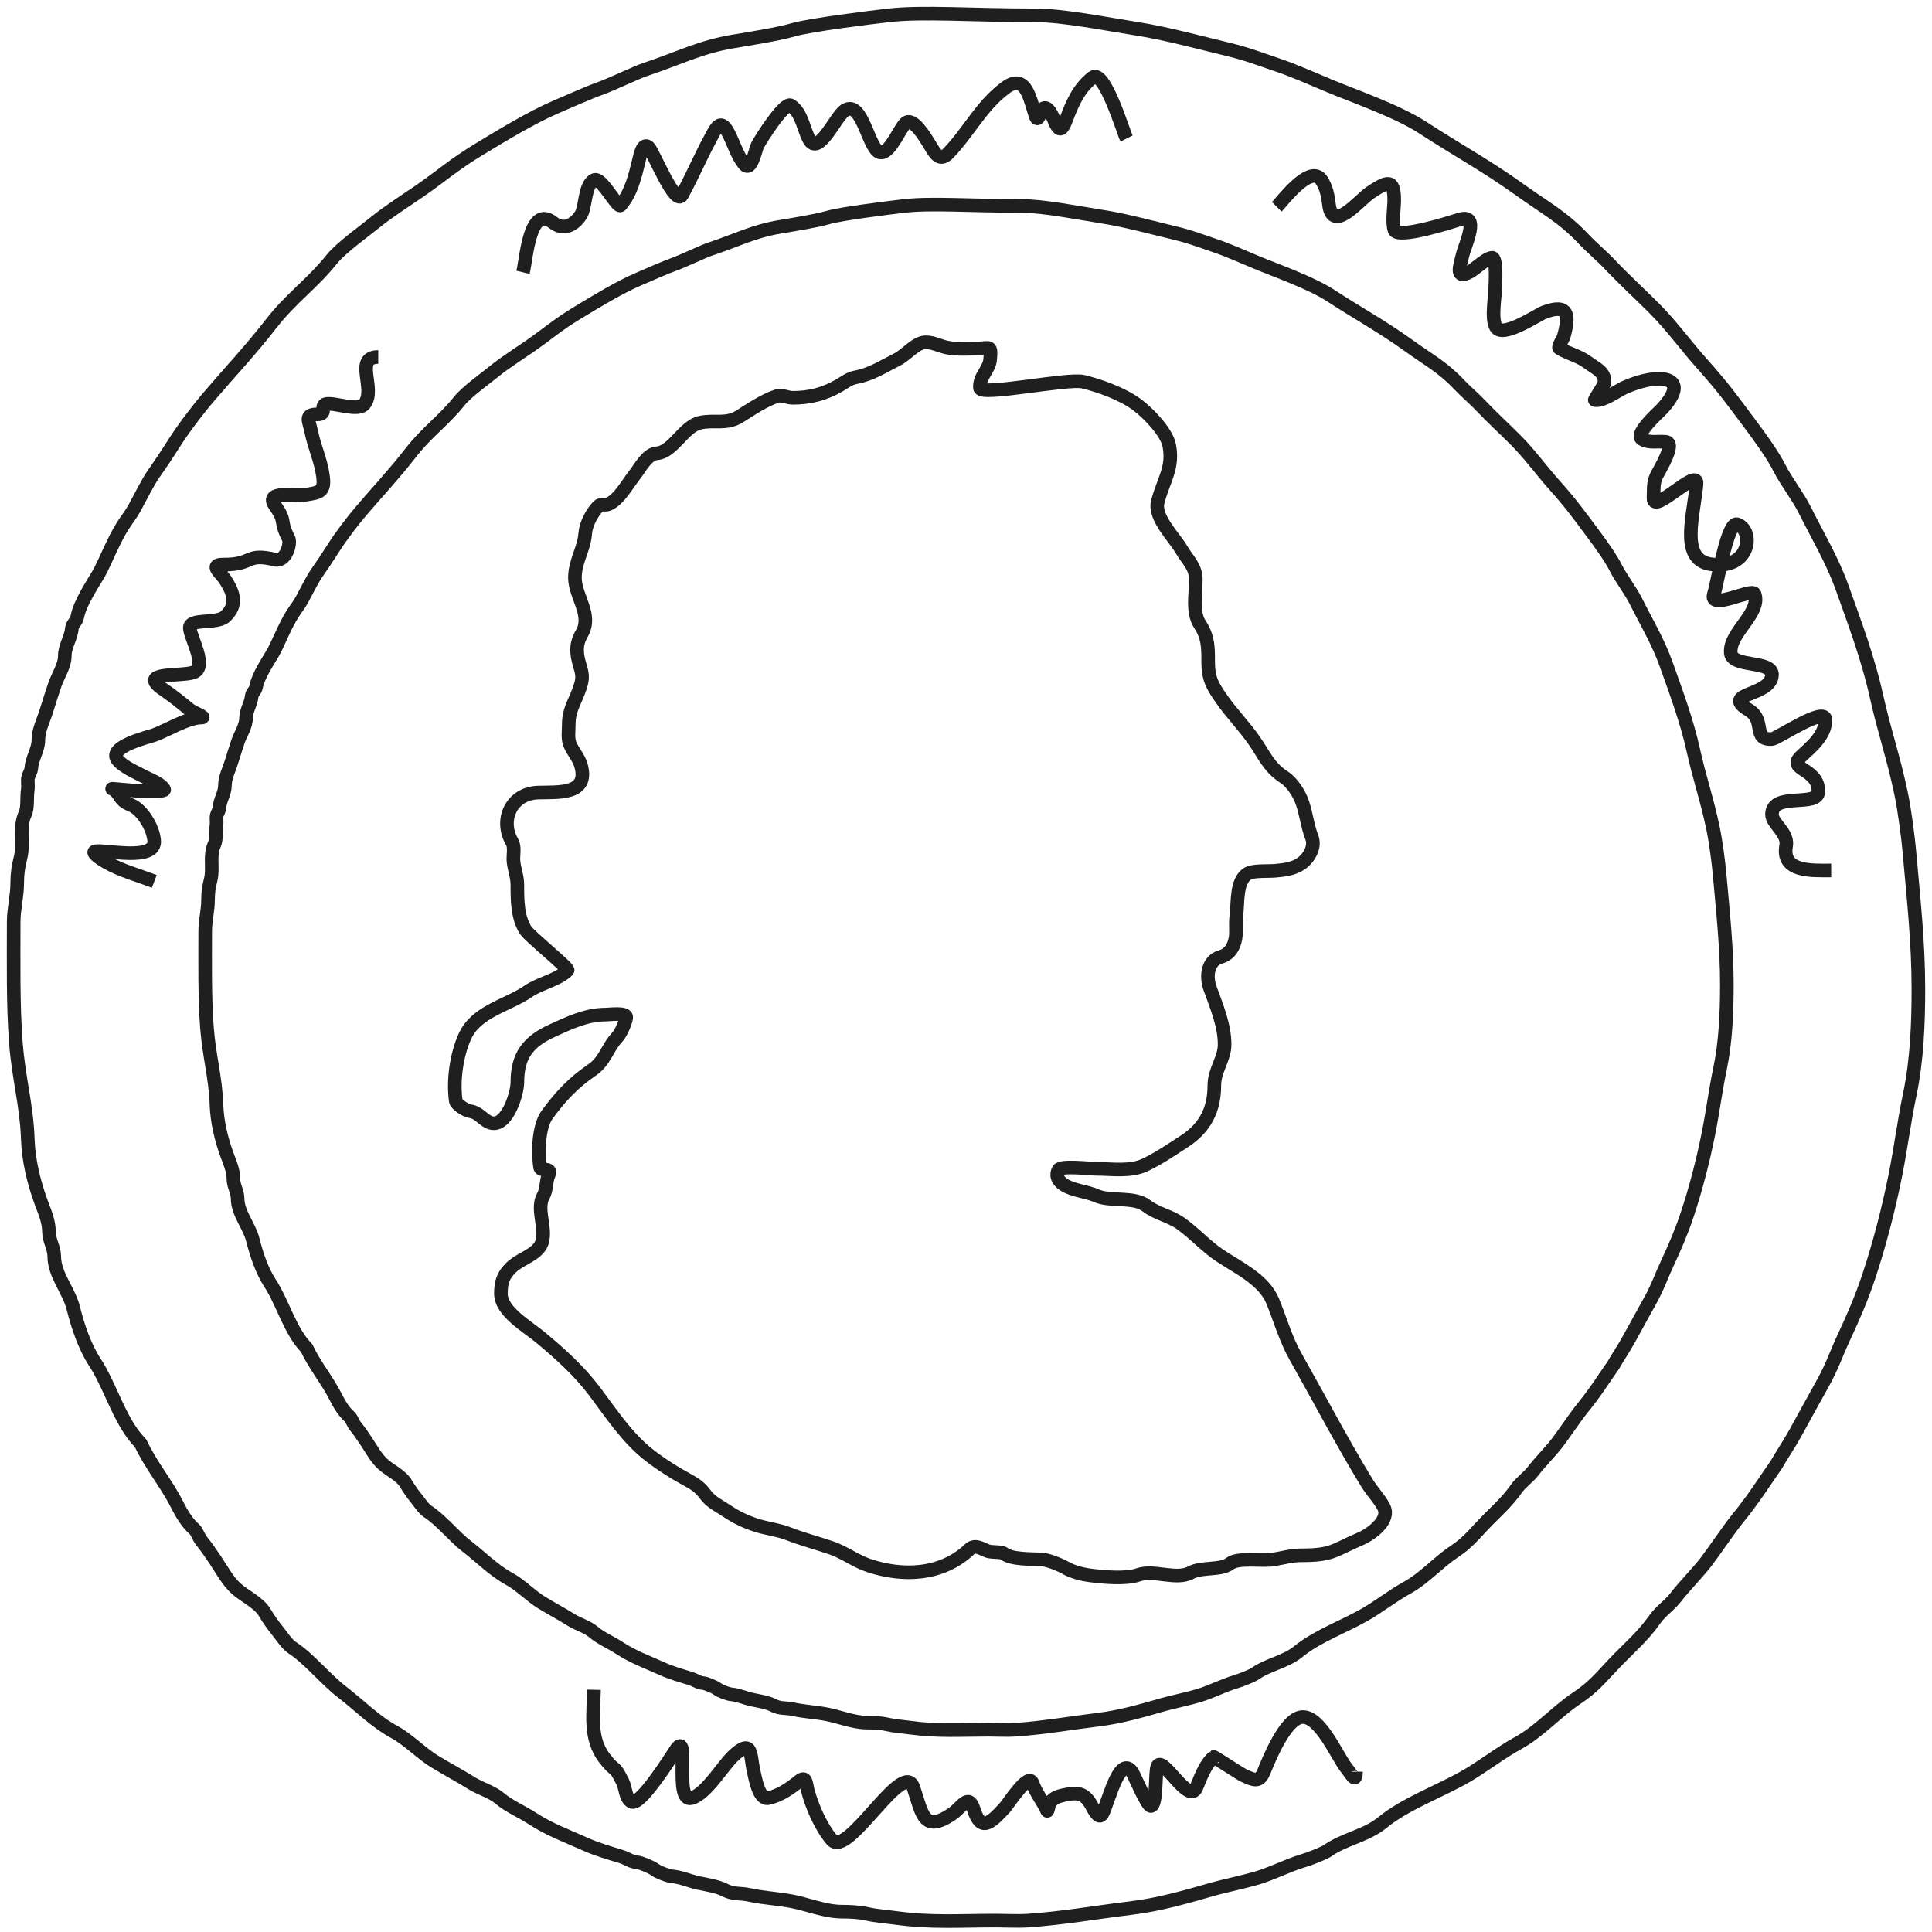
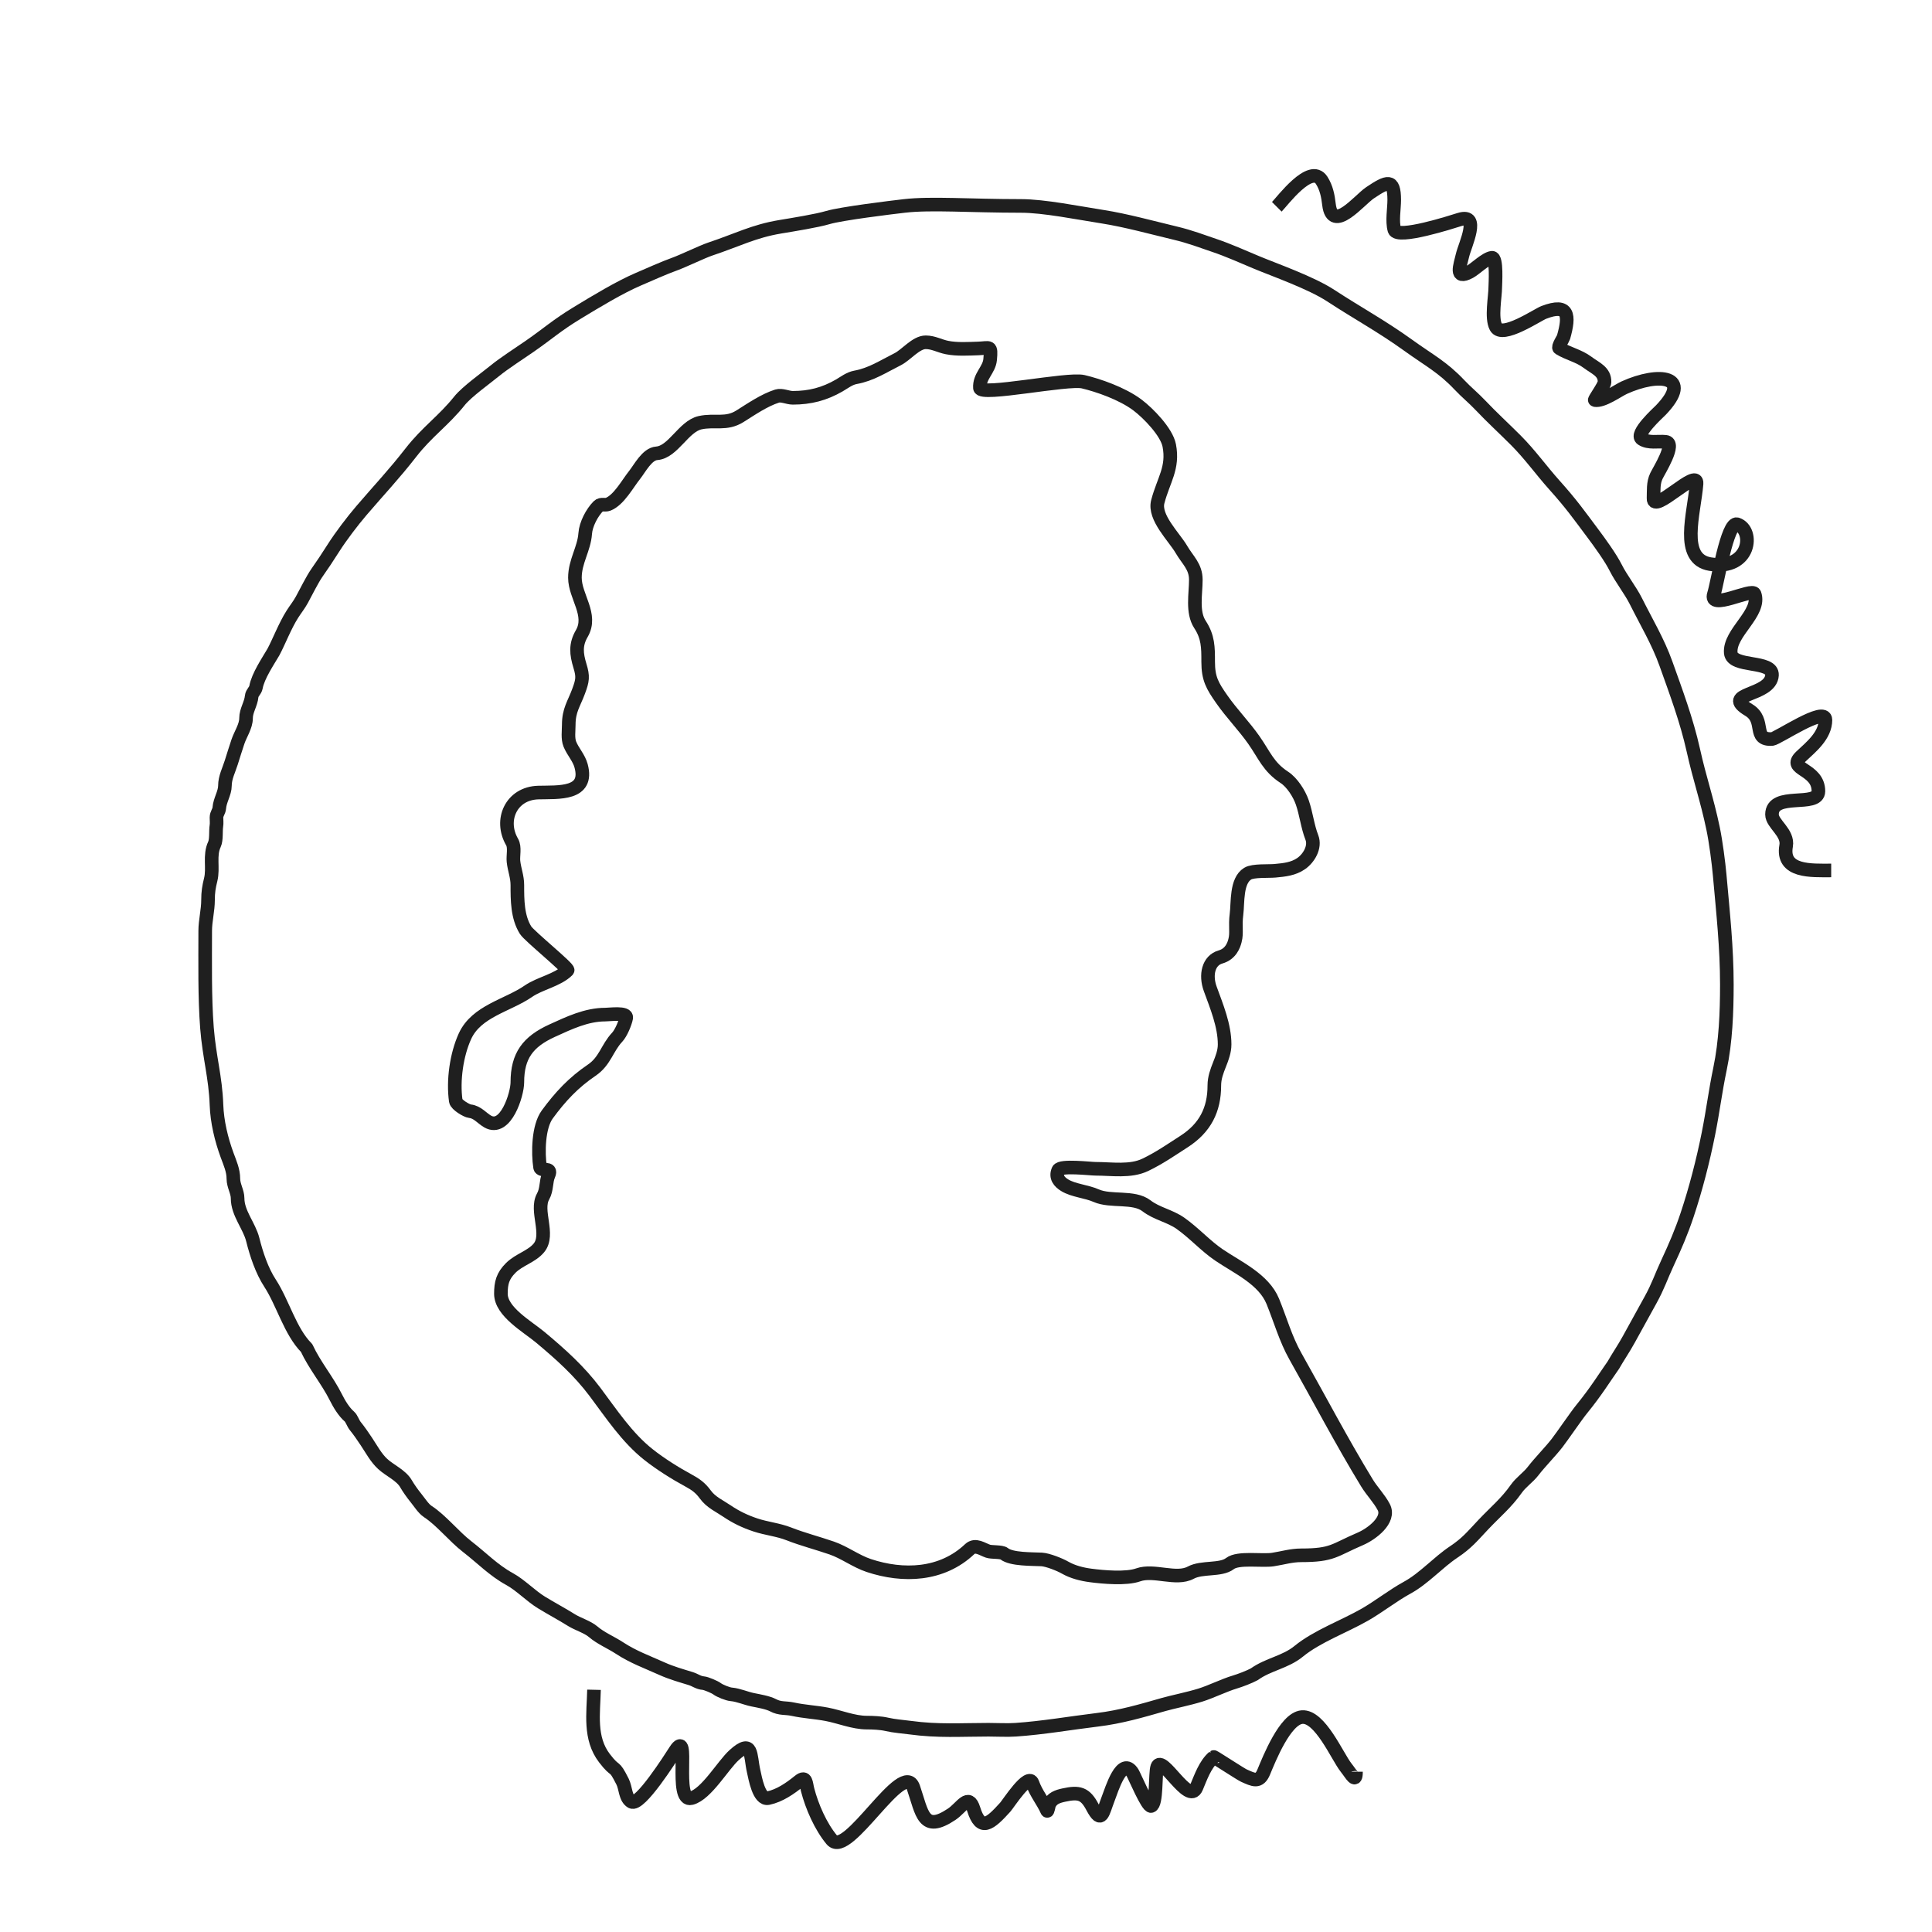
<svg xmlns="http://www.w3.org/2000/svg" width="142" height="142" viewBox="0 0 142 142" fill="none">
-   <path d="M9.026 38.644C8.345 39.711 7.777 41.203 7.279 42.126C6.782 42.979 5.866 44.32 5.678 45.356C5.617 45.69 5.313 45.858 5.282 46.191C5.213 46.908 4.763 47.49 4.763 48.206C4.763 48.946 4.244 49.679 4.015 50.366C3.802 51.005 3.601 51.639 3.403 52.273C3.182 52.98 2.82 53.656 2.82 54.411C2.82 55.079 2.352 55.748 2.302 56.455C2.278 56.785 2.043 56.982 2.043 57.333C2.043 57.58 2.076 57.859 2.036 58.103C1.959 58.56 2.055 59.371 1.856 59.794C1.369 60.828 1.779 61.966 1.51 63.041C1.345 63.701 1.265 64.184 1.265 64.905C1.265 65.87 1.006 66.805 1.006 67.748C1.006 70.54 0.951 73.903 1.168 76.66C1.382 79.361 1.955 81.198 2.043 83.733C2.096 85.283 2.488 86.912 3.022 88.361C3.284 89.073 3.597 89.758 3.597 90.528C3.597 91.152 3.986 91.734 3.986 92.313C3.986 93.704 5.06 94.838 5.382 96.127C5.715 97.458 6.218 98.971 6.966 100.115C8.157 101.936 8.82 104.564 10.335 106.078C11.092 107.708 12.241 109.038 13.035 110.626C13.332 111.22 13.767 111.948 14.279 112.387C14.47 112.55 14.617 113.015 14.804 113.243C15.169 113.689 15.526 114.214 15.848 114.697C16.32 115.405 16.706 116.154 17.33 116.734C17.967 117.325 19.026 117.771 19.475 118.548C19.709 118.952 20.077 119.472 20.375 119.836C20.685 120.215 21.086 120.85 21.476 121.103C22.729 121.914 23.881 123.388 25.115 124.34C26.477 125.391 27.525 126.507 29.023 127.324C30 127.857 30.983 128.883 31.941 129.466C32.896 130.047 33.801 130.524 34.708 131.09C35.277 131.446 36.184 131.716 36.697 132.156C37.398 132.757 38.343 133.145 39.113 133.648C40.392 134.484 41.653 134.931 43.04 135.555C43.887 135.936 44.78 136.187 45.674 136.462C46.1 136.593 46.38 136.845 46.84 136.88C47.088 136.898 47.889 137.236 48.1 137.398C48.349 137.589 49.083 137.882 49.395 137.909C50.075 137.968 50.699 138.267 51.374 138.405C51.91 138.515 52.778 138.66 53.246 138.909C53.896 139.256 54.381 139.124 55.081 139.276C56.116 139.501 57.147 139.544 58.198 139.744C59.362 139.966 60.661 140.507 61.868 140.507C62.436 140.507 63.159 140.538 63.711 140.665C64.425 140.83 65.142 140.87 65.856 140.968C68.46 141.322 70.518 141.162 73.079 141.162C73.878 141.162 74.788 141.216 75.573 141.162C78.098 140.988 80.573 140.553 83.087 140.248C85.247 139.986 87.135 139.428 89.209 138.835C89.974 138.617 91.489 138.311 92.548 137.983C93.555 137.671 94.734 137.075 95.746 136.775C96.223 136.633 97.079 136.306 97.522 136.064C98.829 135.131 100.375 134.963 101.613 133.95C103.294 132.574 105.793 131.673 107.683 130.593C108.974 129.855 110.281 128.821 111.592 128.106C113.13 127.267 114.411 125.8 115.855 124.837C117.125 123.991 117.597 123.363 118.626 122.279C119.696 121.153 120.725 120.304 121.622 119.03C122.067 118.398 122.711 117.992 123.169 117.396C123.793 116.585 124.75 115.624 125.377 114.818C125.85 114.21 127.144 112.311 127.651 111.692C128.93 110.128 129.726 108.832 130.564 107.641C130.919 107.002 131.541 106.092 131.964 105.317C132.563 104.218 133.368 102.765 133.975 101.672C134.685 100.393 134.934 99.555 135.538 98.262C136.239 96.759 136.823 95.412 137.346 93.841C138.135 91.474 138.807 88.882 139.304 86.395C139.735 84.241 139.928 82.535 140.37 80.426C140.895 77.919 141 75.232 141 72.681C141 69.295 140.654 66.144 140.338 62.601C140.24 61.504 139.99 59.567 139.73 58.328C139.156 55.588 138.514 53.84 137.91 51.125C137.308 48.413 136.317 45.771 135.396 43.192C134.674 41.173 133.585 39.357 132.625 37.437C132.144 36.475 131.266 35.358 130.777 34.381C130.309 33.446 129.286 32.038 128.645 31.184C127.366 29.478 126.727 28.555 125.122 26.763C123.901 25.399 122.884 23.961 121.579 22.656C120.493 21.57 119.377 20.552 118.342 19.459C117.699 18.781 117.014 18.225 116.405 17.58C114.838 15.92 113.655 15.351 111.663 13.917C109.286 12.206 106.982 10.954 104.557 9.369C102.733 8.176 99.373 7.005 97.744 6.325C96.527 5.816 95.106 5.177 93.827 4.75C92.662 4.362 91.695 3.969 90.203 3.613C88.15 3.124 85.712 2.452 83.595 2.121C81.321 1.766 78.164 1.126 76.063 1.126C71.326 1.126 67.82 0.842 65.333 1.126C64.066 1.271 59.518 1.831 58.299 2.192C57.279 2.494 55.172 2.832 53.893 3.045C51.467 3.449 49.985 4.253 47.427 5.106C46.785 5.32 44.924 6.207 44.229 6.456C43.234 6.811 41.742 7.481 40.819 7.877C39.137 8.597 36.93 9.928 35.276 10.932C33.286 12.14 32.64 12.793 30.826 14.049C29.951 14.654 28.489 15.594 27.673 16.262C26.891 16.901 25.067 18.205 24.404 19.033C22.927 20.879 21.42 21.875 19.928 23.794C18.392 25.767 16.986 27.249 15.38 29.123C14.556 30.084 13.485 31.492 12.822 32.534C12.149 33.591 11.898 33.955 11.259 34.879C10.864 35.449 10.335 36.513 9.897 37.319C9.638 37.796 9.319 38.184 9.026 38.644Z" stroke="#1F1F1F" stroke-linejoin="round" />
  <path d="M95.633 114.314C97.967 114.314 98.04 113.936 99.981 113.106C100.809 112.752 102.204 111.711 101.702 110.763C101.361 110.12 100.845 109.609 100.468 108.992C98.617 105.956 96.963 102.79 95.213 99.69C94.496 98.421 94.099 96.997 93.551 95.652C92.885 94.018 90.951 93.161 89.588 92.235C88.595 91.56 87.761 90.615 86.759 89.91C85.984 89.364 85.018 89.207 84.266 88.625C83.331 87.903 81.641 88.357 80.563 87.878C79.856 87.564 78.889 87.505 78.255 87.114C77.867 86.876 77.55 86.525 77.784 85.998C77.944 85.64 80.157 85.905 80.521 85.905C81.716 85.905 83.081 86.14 84.182 85.612C85.22 85.113 86.074 84.515 87.019 83.907C88.572 82.909 89.252 81.568 89.252 79.785C89.252 78.649 90.008 77.828 90.008 76.763C90.008 75.379 89.422 73.973 88.95 72.675C88.58 71.656 88.819 70.589 89.706 70.336C90.453 70.123 90.687 69.483 90.772 69.128C90.924 68.56 90.768 68.076 90.881 67.201C90.993 66.334 90.844 64.741 91.704 64.212C92.108 63.964 93.249 64.046 93.702 64.002L93.725 64C94.394 63.937 95.055 63.874 95.633 63.474C96.204 63.078 96.691 62.252 96.422 61.559C96.094 60.716 96.01 59.824 95.716 58.974C95.493 58.327 94.965 57.503 94.398 57.135C93.222 56.37 92.929 55.489 92.157 54.39C91.426 53.35 90.525 52.436 89.798 51.393C89.112 50.408 88.799 49.888 88.799 48.639V48.639C88.799 47.575 88.799 46.817 88.195 45.894C87.605 44.995 87.892 43.642 87.892 42.612C87.892 41.638 87.295 41.176 86.835 40.387C86.29 39.453 84.791 38.029 85.097 36.869C85.516 35.278 86.255 34.399 85.94 32.747C85.75 31.753 84.4 30.366 83.595 29.762C82.458 28.91 80.692 28.312 79.616 28.057C78.459 27.783 72.072 29.138 72.025 28.516C71.962 27.656 72.7 27.201 72.773 26.434C72.877 25.338 72.757 25.584 71.908 25.611C71.163 25.636 70.34 25.689 69.608 25.544C69.058 25.436 68.608 25.158 68.038 25.158C67.324 25.158 66.6 26.091 65.981 26.401C64.914 26.934 64.043 27.523 62.875 27.735C62.431 27.816 62.062 28.112 61.683 28.332C60.591 28.964 59.525 29.238 58.266 29.238C57.907 29.238 57.456 29.005 57.116 29.112C56.177 29.409 55.209 30.078 54.379 30.598C53.368 31.232 52.522 30.832 51.457 31.068C50.24 31.339 49.474 33.229 48.267 33.318C47.554 33.371 47.031 34.422 46.639 34.913C46.123 35.558 45.494 36.745 44.699 37.062C44.469 37.154 44.177 37.005 43.986 37.197C43.508 37.675 43.059 38.538 43.012 39.212C42.932 40.352 42.256 41.264 42.256 42.461C42.256 43.842 43.565 45.181 42.76 46.566C42.285 47.382 42.358 48.062 42.626 48.942C42.867 49.733 42.825 50.004 42.525 50.814C42.183 51.738 41.803 52.2 41.803 53.265C41.803 53.712 41.714 54.279 41.887 54.701C42.118 55.263 42.547 55.689 42.71 56.287C43.289 58.422 41.052 58.214 39.57 58.252C37.574 58.303 36.699 60.275 37.639 61.887C37.862 62.269 37.695 62.897 37.74 63.314C37.806 63.922 38.025 64.426 38.025 65.052C38.025 66.147 38.025 67.401 38.63 68.368C38.893 68.79 41.848 71.185 41.719 71.315C40.992 72.042 39.672 72.274 38.84 72.851C37.315 73.906 35.016 74.31 34.172 76.167C33.559 77.515 33.285 79.411 33.5 80.919C33.539 81.188 34.288 81.647 34.55 81.674C35.088 81.731 35.429 82.194 35.843 82.43C37.165 83.185 38.025 80.434 38.025 79.55C38.025 77.598 38.799 76.563 40.594 75.747C41.808 75.195 43.096 74.572 44.489 74.572C44.806 74.572 46.102 74.39 46.026 74.807C45.955 75.195 45.639 75.941 45.362 76.234C44.624 77.016 44.472 77.992 43.499 78.652C42.144 79.571 41.187 80.597 40.225 81.909C39.561 82.814 39.532 84.732 39.696 85.796C39.748 86.138 40.605 85.729 40.325 86.359C40.105 86.854 40.214 87.406 39.914 87.945C39.334 88.989 40.417 90.731 39.612 91.715C39.088 92.355 38.151 92.579 37.538 93.192C36.948 93.783 36.816 94.291 36.816 95.09C36.816 96.414 38.777 97.506 39.721 98.297C41.209 99.542 42.565 100.751 43.734 102.309C44.938 103.914 46.081 105.659 47.663 106.91C48.522 107.59 49.605 108.273 50.576 108.799C51.13 109.099 51.474 109.342 51.844 109.848C52.264 110.423 52.867 110.678 53.439 111.066C54.099 111.513 54.772 111.832 55.521 112.081C56.328 112.351 57.189 112.428 57.972 112.736C59.005 113.142 60.073 113.412 61.129 113.777C62.073 114.104 62.906 114.747 63.849 115.062C66.385 115.907 69.229 115.795 71.27 113.861C71.687 113.466 72.201 113.872 72.621 114.012C72.894 114.103 73.605 114.036 73.805 114.197C74.343 114.627 75.881 114.581 76.559 114.617C77.001 114.64 77.886 114.991 78.288 115.221C78.837 115.535 79.497 115.705 80.152 115.792C81.097 115.918 82.781 116.065 83.661 115.75C84.806 115.341 86.45 116.164 87.514 115.591C88.356 115.137 89.713 115.449 90.402 114.919C91.008 114.453 92.762 114.748 93.559 114.625C94.263 114.517 94.908 114.314 95.633 114.314Z" stroke="#1F1F1F" stroke-linejoin="round" />
  <path d="M21.49 45.142C20.946 45.995 20.492 47.188 20.094 47.927C19.697 48.609 18.965 49.681 18.815 50.51C18.766 50.777 18.524 50.911 18.498 51.178C18.444 51.752 18.084 52.217 18.084 52.79C18.084 53.381 17.669 53.968 17.486 54.517C17.316 55.028 17.156 55.535 16.998 56.042C16.821 56.607 16.532 57.148 16.532 57.752C16.532 58.286 16.158 58.821 16.118 59.387C16.099 59.651 15.911 59.809 15.911 60.089C15.911 60.287 15.938 60.509 15.905 60.705C15.844 61.071 15.921 61.719 15.761 62.058C15.373 62.884 15.7 63.794 15.486 64.654C15.354 65.182 15.29 65.569 15.29 66.145C15.29 66.917 15.083 67.664 15.083 68.418C15.083 70.652 15.039 73.342 15.212 75.547C15.383 77.706 15.841 79.176 15.911 81.204C15.954 82.443 16.267 83.746 16.693 84.905C16.902 85.474 17.153 86.022 17.153 86.638C17.153 87.137 17.463 87.602 17.463 88.065C17.463 89.178 18.322 90.085 18.579 91.116C18.845 92.18 19.246 93.39 19.844 94.305C20.795 95.762 21.326 97.863 22.535 99.075C23.14 100.378 24.058 101.442 24.692 102.712C24.93 103.187 25.277 103.769 25.686 104.12C25.838 104.251 25.957 104.622 26.106 104.805C26.397 105.162 26.683 105.582 26.939 105.968C27.317 106.534 27.625 107.133 28.124 107.597C28.633 108.07 29.478 108.427 29.837 109.047C30.024 109.371 30.319 109.787 30.556 110.078C30.804 110.381 31.124 110.889 31.436 111.091C32.437 111.74 33.357 112.919 34.343 113.68C35.431 114.52 36.269 115.414 37.465 116.067C38.245 116.493 39.031 117.313 39.797 117.78C40.559 118.245 41.282 118.626 42.006 119.079C42.462 119.364 43.186 119.58 43.596 119.931C44.156 120.412 44.911 120.722 45.526 121.125C46.548 121.794 47.555 122.151 48.663 122.65C49.34 122.955 50.053 123.155 50.767 123.375C51.108 123.48 51.331 123.682 51.699 123.709C51.897 123.724 52.537 123.994 52.705 124.124C52.904 124.277 53.491 124.511 53.74 124.532C54.284 124.58 54.782 124.819 55.322 124.93C55.749 125.017 56.443 125.133 56.816 125.332C57.336 125.61 57.723 125.504 58.283 125.626C59.109 125.806 59.933 125.84 60.773 126C61.703 126.178 62.74 126.61 63.705 126.61C64.158 126.61 64.736 126.635 65.177 126.737C65.747 126.869 66.32 126.901 66.89 126.979C68.971 127.262 70.615 127.134 72.66 127.134C73.299 127.134 74.026 127.177 74.653 127.134C76.671 126.995 78.648 126.647 80.656 126.403C82.382 126.194 83.89 125.747 85.547 125.273C86.158 125.099 87.368 124.854 88.215 124.591C89.019 124.342 89.961 123.865 90.769 123.625C91.15 123.512 91.835 123.25 92.188 123.057C93.232 122.311 94.468 122.176 95.456 121.366C96.8 120.266 98.796 119.545 100.306 118.681C101.337 118.091 102.381 117.264 103.428 116.692C104.657 116.021 105.681 114.848 106.834 114.078C107.848 113.401 108.226 112.898 109.048 112.032C109.903 111.131 110.725 110.452 111.441 109.433C111.797 108.928 112.311 108.603 112.678 108.126C113.176 107.478 113.94 106.709 114.441 106.065C114.819 105.578 115.852 104.06 116.257 103.564C117.279 102.314 117.916 101.277 118.585 100.325C118.869 99.813 119.366 99.086 119.703 98.466C120.182 97.587 120.825 96.425 121.31 95.551C121.877 94.528 122.076 93.858 122.559 92.823C123.119 91.621 123.585 90.543 124.003 89.288C124.634 87.395 125.17 85.322 125.567 83.332C125.911 81.61 126.066 80.245 126.419 78.559C126.838 76.554 126.922 74.405 126.922 72.364C126.922 69.656 126.646 67.136 126.393 64.302C126.315 63.425 126.116 61.876 125.908 60.884C125.449 58.694 124.936 57.295 124.454 55.124C123.972 52.955 123.181 50.842 122.445 48.779C121.869 47.164 120.998 45.712 120.231 44.176C119.847 43.407 119.146 42.514 118.755 41.732C118.382 40.984 117.564 39.858 117.052 39.175C116.03 37.811 115.52 37.072 114.238 35.64C113.262 34.549 112.45 33.398 111.407 32.355C110.539 31.486 109.648 30.672 108.821 29.798C108.308 29.255 107.76 28.811 107.274 28.295C106.021 26.968 105.076 26.512 103.485 25.365C101.587 23.997 99.745 22.996 97.808 21.728C96.351 20.774 93.667 19.837 92.366 19.293C91.394 18.887 90.258 18.375 89.237 18.034C88.305 17.723 87.533 17.409 86.341 17.125C84.701 16.734 82.753 16.196 81.062 15.931C79.246 15.647 76.723 15.136 75.045 15.136C71.261 15.136 68.46 14.908 66.473 15.136C65.461 15.252 61.827 15.699 60.853 15.988C60.038 16.23 58.355 16.5 57.334 16.67C55.395 16.994 54.211 17.636 52.168 18.318C51.655 18.489 50.168 19.2 49.613 19.398C48.819 19.682 47.626 20.218 46.888 20.535C45.545 21.111 43.782 22.175 42.461 22.978C40.871 23.944 40.355 24.466 38.905 25.471C38.207 25.955 37.039 26.706 36.386 27.241C35.762 27.752 34.304 28.795 33.775 29.457C32.595 30.934 31.391 31.73 30.199 33.265C28.973 34.843 27.849 36.028 26.566 37.527C25.908 38.295 25.052 39.422 24.522 40.255C23.985 41.101 23.784 41.391 23.273 42.13C22.958 42.587 22.535 43.437 22.186 44.083C21.979 44.463 21.724 44.774 21.49 45.142Z" stroke="#1F1F1F" stroke-linejoin="round" />
-   <path d="M11.341 64.781C10.185 64.341 8.882 63.984 7.817 63.375C7.489 63.188 6.642 62.64 7.014 62.572C7.783 62.433 11.508 63.346 11.33 61.747C11.234 60.883 10.642 59.841 9.936 59.338C9.615 59.11 9.243 59.071 8.977 58.758C8.751 58.493 8.593 58.106 8.241 57.978C8.15 57.945 10.075 58.156 10.694 58.156C10.764 58.156 12.16 58.195 12.066 58.023C11.832 57.593 11.062 57.325 10.65 57.108C10.072 56.803 9.052 56.374 8.642 55.848C7.888 54.878 10.915 54.175 11.319 54.03C12.289 53.683 13.785 52.736 14.82 52.736C15.185 52.736 14.188 52.367 13.906 52.134C13.285 51.622 12.654 51.116 11.988 50.662C10.045 49.337 13.314 49.751 14.229 49.413C15.285 49.025 13.976 46.853 13.951 46.157C13.924 45.417 15.948 45.889 16.56 45.309C17.512 44.408 17.149 43.55 16.549 42.599C16.264 42.148 15.335 41.486 16.404 41.495C18.679 41.517 18.029 40.606 20.218 41.132C21.02 41.324 21.396 39.931 21.207 39.568C20.491 38.197 21.111 38.439 20.218 37.169C19.407 36.014 21.672 36.478 22.426 36.366C23.503 36.205 23.884 36.144 23.742 35.027C23.593 33.855 23.109 32.878 22.883 31.749C22.715 30.907 22.332 30.455 23.363 30.455C24.057 30.455 23.506 29.791 23.965 29.697C24.608 29.565 26.32 30.279 26.786 29.697C27.663 28.602 25.977 26.24 27.801 26.24" stroke="#1F1F1F" stroke-linejoin="round" />
-   <path d="M38.44 20.017C38.698 18.968 38.923 14.999 40.648 16.359C41.388 16.943 42.165 16.603 42.689 15.802C43.07 15.22 42.942 13.617 43.659 13.237C44.208 12.946 45.382 15.365 45.622 15.077C46.419 14.121 46.671 12.945 46.96 11.787C47.026 11.523 47.226 10.38 47.685 10.839C48.026 11.18 49.63 15.228 50.127 14.33C50.87 12.988 51.465 11.554 52.202 10.204C52.615 9.446 52.922 8.643 53.506 9.724C53.906 10.464 54.162 11.397 54.688 12.055C55.222 12.722 55.524 10.971 55.681 10.672C55.906 10.242 57.665 7.452 58.123 7.75C58.936 8.279 59.046 9.463 59.473 10.248C60.164 11.52 61.41 8.562 62.093 8.118C63.434 7.247 63.857 11.291 64.781 11.207C65.482 11.143 66.082 9.527 66.543 9.066C67.087 8.522 68.045 10.184 68.227 10.46C68.599 11.026 68.967 12.018 69.688 11.274C71.197 9.718 72.116 7.766 73.903 6.445C75.446 5.305 75.718 7.403 76.133 8.575C76.293 9.025 76.514 8.127 76.624 8.018C77.05 7.592 77.489 8.871 77.572 9.044C77.931 9.791 78.127 9.423 78.386 8.732C78.81 7.601 79.307 6.459 80.304 5.698C81.171 5.037 82.549 9.676 82.802 10.181" stroke="#1F1F1F" stroke-linejoin="round" />
  <path d="M93.843 15.199C94.236 14.806 96.33 11.979 97.144 13.259C97.495 13.812 97.605 14.404 97.679 15.032C97.932 17.187 99.905 14.699 100.69 14.173C101.951 13.328 102.474 13.089 102.474 14.697C102.474 15.339 102.303 16.258 102.485 16.894C102.691 17.616 106.768 16.291 107.269 16.136C108.827 15.654 107.67 18 107.492 18.768C107.319 19.52 106.901 20.588 108.028 19.983C108.436 19.764 109.195 18.998 109.656 18.946C110.037 18.904 109.901 20.91 109.901 21.099C109.901 21.82 109.588 23.355 109.946 24.032C110.408 24.905 112.992 23.144 113.47 22.961C115.304 22.257 115.375 23.184 114.92 24.779C114.886 24.896 114.473 25.51 114.607 25.593C115.266 26 116.029 26.141 116.682 26.63C117.273 27.073 117.959 27.31 117.931 28.091C117.921 28.339 117.154 29.396 117.217 29.407C117.824 29.508 118.887 28.717 119.38 28.492C121.928 27.333 124.47 27.63 122.079 30.132C121.89 30.329 120.127 31.904 120.674 32.262C121.179 32.592 121.864 32.414 122.425 32.474C123.218 32.557 121.927 34.598 121.744 34.983C121.494 35.511 121.554 36.046 121.533 36.622C121.488 37.844 124.792 34.331 124.695 35.549C124.518 37.765 123.415 41.094 125.703 41.462C128.674 41.94 128.96 38.961 127.681 38.535C126.952 38.292 126.218 42.924 125.974 43.653C125.548 44.933 128.793 43.184 128.96 43.653C129.465 45.066 127.079 46.497 127.209 47.986C127.307 49.103 130.303 48.492 130.24 49.625C130.152 51.2 126.401 50.904 128.534 52.184C129.808 52.949 128.762 54.402 130.24 54.317C130.636 54.294 134.168 51.862 134.168 52.915C134.168 54.064 133.108 54.904 132.372 55.596C131.315 56.591 133.652 56.449 133.652 58.155C133.652 59.391 130.24 58.155 130.24 59.862C130.24 60.554 131.453 61.199 131.279 62.171C130.931 64.119 133.142 63.977 134.591 63.977" stroke="#1F1F1F" stroke-linejoin="round" />
  <path d="M43.659 124.197C43.618 125.936 43.302 127.756 44.429 129.227C45.319 130.389 45.061 129.571 45.756 130.944C46 131.427 45.947 132.154 46.414 132.427C47.029 132.788 49.302 129.186 49.637 128.669C50.776 126.908 49.479 132.517 50.819 132.16C51.926 131.864 53.13 129.746 53.964 128.993C55.325 127.761 55.126 129.013 55.391 130.175C55.507 130.682 55.777 132.305 56.462 132.16C57.313 131.979 58.075 131.447 58.736 130.911C59.266 130.482 59.238 131.085 59.361 131.557C59.677 132.776 60.319 134.248 61.134 135.226C62.302 136.627 66.386 129.198 67.134 131.379C67.783 133.272 67.846 134.755 69.955 133.342C70.682 132.855 71.191 131.771 71.561 132.963C72.084 134.646 72.754 134.072 73.881 132.829C74.114 132.572 75.6 130.233 75.888 131.056C76.155 131.817 76.64 132.369 76.959 133.085C77.008 133.195 77.084 132.695 77.115 132.628C77.324 132.172 77.725 132.037 78.185 131.937C79.304 131.692 79.761 131.809 80.293 132.818C80.966 134.093 81.052 133.239 81.442 132.227C81.719 131.507 82.463 129.037 83.248 130.308C83.382 130.525 84.341 132.818 84.609 132.74C85.034 132.614 84.892 130.336 85.055 129.862C85.394 128.879 87.369 132.72 87.932 131.39C88.246 130.649 88.577 129.669 89.215 129.138C89.234 129.121 91.199 130.402 91.412 130.498C92.141 130.828 92.55 131.042 92.883 130.242C93.282 129.286 94.458 126.311 95.694 126.205C97.019 126.091 98.293 129.105 98.928 129.907C99.363 130.457 99.664 131.098 99.664 130.219" stroke="#1F1F1F" stroke-linejoin="round" />
</svg>